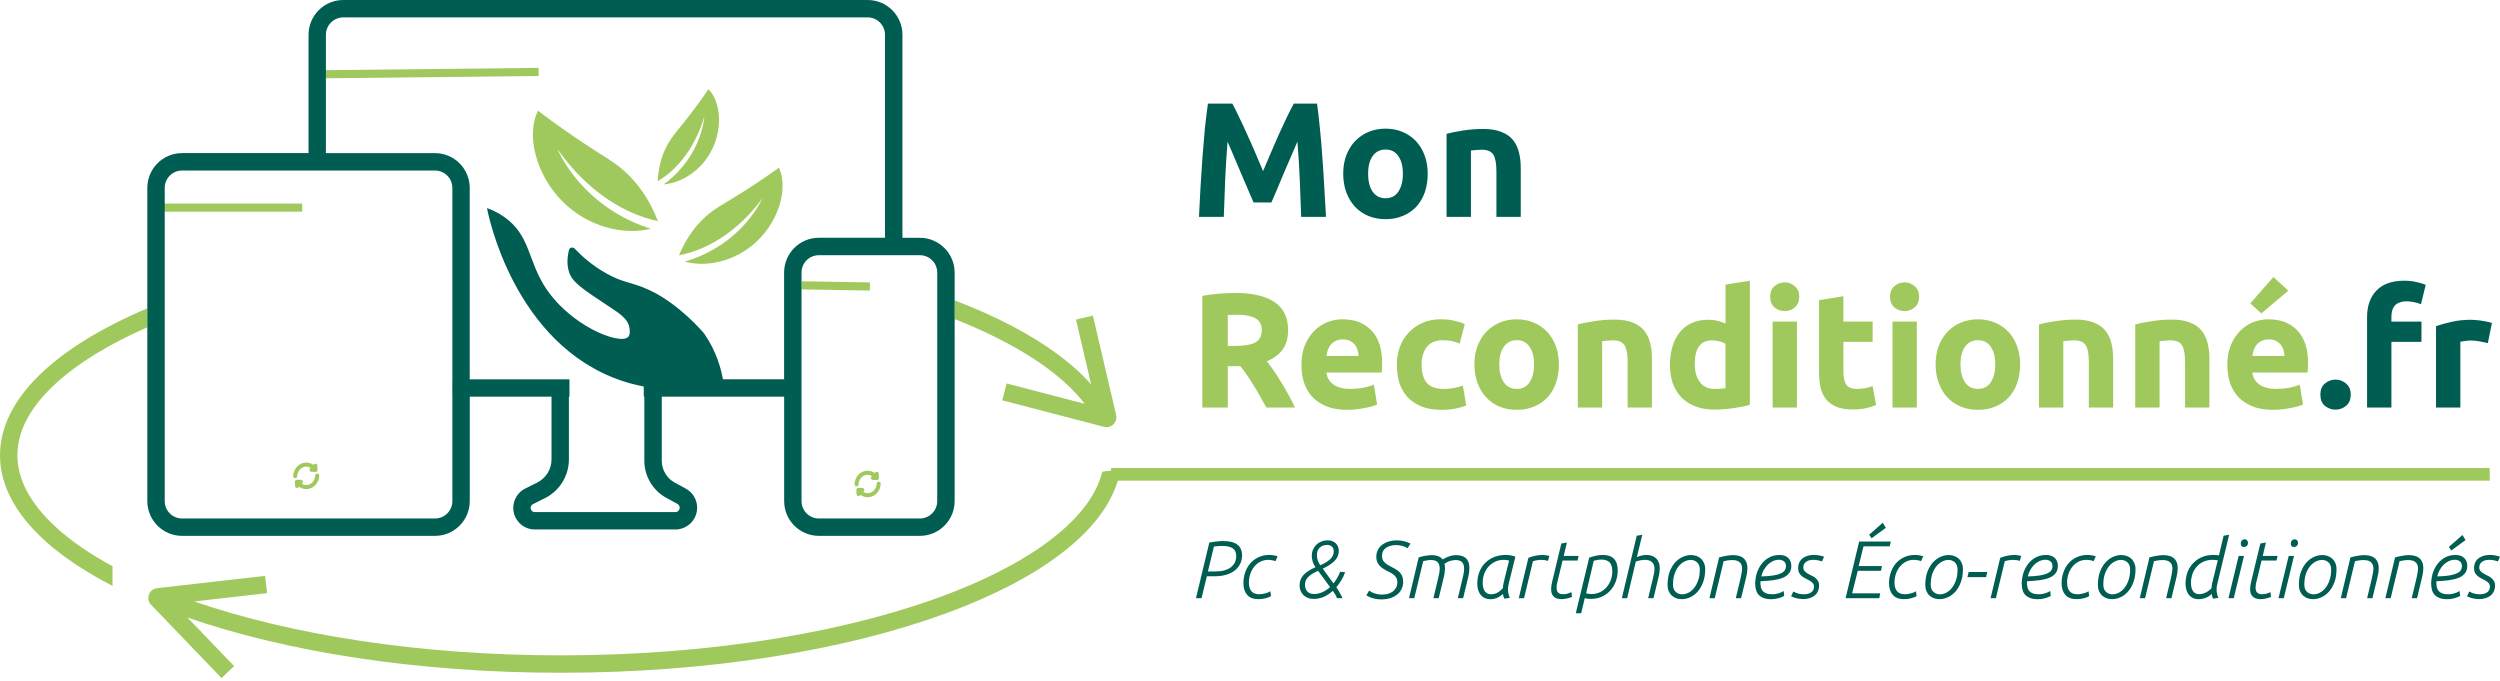
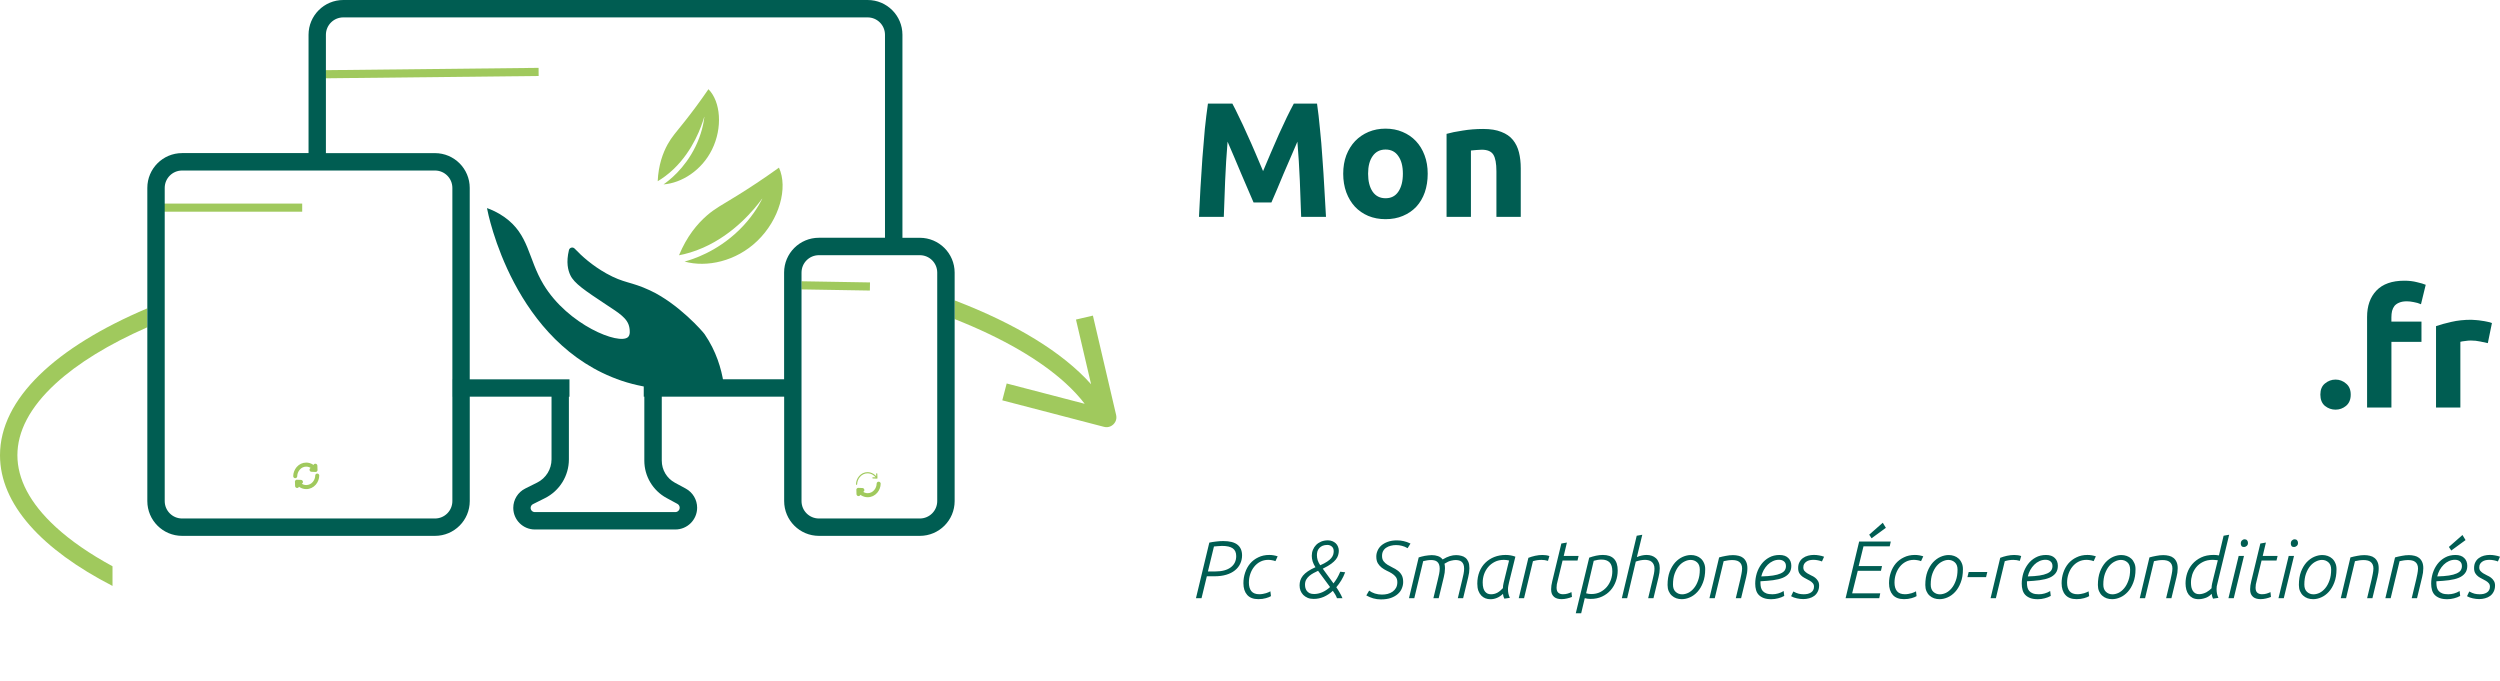
<svg xmlns="http://www.w3.org/2000/svg" width="400" height="109" viewBox="0 0 400 109" fill="none">
-   <path d="M86.068 17.717C89.127 20.032 91.845 21.896 94.054 23.343C97.159 25.368 98.398 25.997 99.997 27.457C101.843 29.143 103.822 31.627 105.273 35.384C103.937 35.099 102.334 34.612 100.561 33.781C94.458 30.911 90.638 25.919 89.242 23.912C89.228 23.889 89.196 23.898 89.209 23.921C89.907 25.395 91.248 27.77 93.65 30.213C97.935 34.571 102.646 36.146 104.148 36.592C99.781 37.694 94.045 36.321 89.972 32.201C85.733 27.926 84.158 21.616 86.068 17.717Z" fill="#A0C95D" />
  <path d="M91.032 40.012C91.133 39.599 91.653 39.466 91.946 39.778C93.099 40.995 94.766 42.488 97.016 43.751C99.891 45.362 100.869 45.009 103.973 46.451C108.561 48.586 112.455 53.059 112.736 53.468C114.6 56.191 115.422 59.001 115.771 61.27C114.081 61.771 111.61 62.322 108.584 62.368C108.584 62.368 104.061 62.473 99.469 60.921C82.156 55.061 78.073 34.166 77.917 33.294C78.606 33.537 79.607 33.964 80.672 34.708C84.695 37.533 84.461 41.381 86.964 45.523C90.876 51.998 99.083 55.254 100.483 53.932C100.878 53.56 100.759 52.793 100.708 52.458C100.47 50.919 99.009 50.079 96.957 48.719C93.567 46.474 91.859 45.326 91.253 44.026C90.876 43.236 90.559 41.969 91.032 40.012Z" fill="#005D52" />
  <path d="M124.634 26.824C122.095 28.651 119.845 30.116 118.017 31.251C115.445 32.844 114.426 33.331 113.094 34.488C111.56 35.825 109.893 37.813 108.64 40.844C109.737 40.637 111.051 40.275 112.511 39.627C117.539 37.409 120.749 33.414 121.925 31.806C121.939 31.788 121.962 31.797 121.953 31.816C121.356 33 120.217 34.911 118.21 36.858C114.633 40.325 110.761 41.514 109.531 41.85C113.071 42.832 117.764 41.827 121.167 38.548C124.708 35.145 126.118 30.038 124.634 26.824Z" fill="#A0C95D" />
  <path d="M113.351 14.273C111.955 16.311 110.678 18.006 109.622 19.342C108.139 21.216 107.514 21.854 106.835 23.071C106.054 24.481 105.351 26.401 105.232 28.995C105.99 28.545 106.871 27.921 107.781 27.053C110.922 24.049 112.235 20.219 112.676 18.709C112.681 18.69 112.699 18.69 112.699 18.709C112.575 19.751 112.24 21.478 111.271 23.462C109.544 27.002 106.991 28.926 106.164 29.505C109.057 29.285 112.281 27.273 113.925 23.921C115.643 20.44 115.317 16.261 113.351 14.273Z" fill="#A0C95D" />
  <path d="M197.178 16.578C197.49 17.152 197.848 17.869 198.248 18.723C198.666 19.558 199.093 20.472 199.529 21.469C199.984 22.447 200.425 23.448 200.861 24.477C201.297 25.506 201.706 26.474 202.092 27.379C202.477 26.474 202.886 25.506 203.322 24.477C203.759 23.448 204.195 22.447 204.631 21.469C205.086 20.477 205.513 19.558 205.912 18.723C206.33 17.869 206.698 17.152 207.01 16.578H210.725C210.9 17.781 211.056 19.131 211.194 20.633C211.35 22.116 211.483 23.664 211.584 25.285C211.708 26.888 211.809 28.5 211.896 30.121C212.002 31.742 212.089 33.266 212.158 34.695H208.186C208.135 32.936 208.062 31.016 207.974 28.941C207.887 26.865 207.759 24.775 207.584 22.668C207.272 23.398 206.923 24.21 206.537 25.101C206.151 25.992 205.77 26.879 205.384 27.77C205.017 28.66 204.659 29.515 204.314 30.332C203.965 31.136 203.671 31.824 203.423 32.398H200.572C200.328 31.824 200.03 31.136 199.681 30.332C199.332 29.515 198.964 28.66 198.583 27.77C198.216 26.879 197.844 25.992 197.458 25.101C197.072 24.21 196.728 23.402 196.411 22.668C196.237 24.775 196.108 26.869 196.021 28.941C195.933 31.016 195.865 32.931 195.809 34.695H191.837C191.906 33.266 191.984 31.742 192.071 30.121C192.177 28.5 192.283 26.888 192.384 25.285C192.508 23.664 192.636 22.112 192.774 20.633C192.93 19.136 193.095 17.781 193.27 16.578H197.178ZM228.433 27.797C228.433 28.876 228.277 29.873 227.965 30.777C227.652 31.668 227.198 32.435 226.605 33.078C226.013 33.707 225.296 34.194 224.461 34.543C223.643 34.892 222.716 35.067 221.687 35.067C220.677 35.067 219.754 34.892 218.913 34.543C218.096 34.194 217.389 33.707 216.796 33.078C216.204 32.435 215.74 31.668 215.409 30.777C215.079 29.873 214.913 28.876 214.913 27.797C214.913 26.718 215.079 25.73 215.409 24.844C215.758 23.953 216.227 23.196 216.819 22.571C217.43 21.942 218.142 21.455 218.964 21.106C219.799 20.757 220.709 20.583 221.682 20.583C222.674 20.583 223.583 20.757 224.401 21.106C225.237 21.455 225.953 21.942 226.545 22.571C227.138 23.2 227.602 23.958 227.932 24.844C228.268 25.73 228.433 26.718 228.433 27.797ZM224.461 27.797C224.461 26.594 224.217 25.652 223.73 24.973C223.262 24.275 222.578 23.926 221.691 23.926C220.805 23.926 220.112 24.275 219.625 24.973C219.138 25.652 218.895 26.594 218.895 27.797C218.895 29 219.138 29.96 219.625 30.672C220.112 31.37 220.801 31.719 221.691 31.719C222.582 31.719 223.262 31.37 223.73 30.672C224.217 29.96 224.461 29 224.461 27.797ZM231.45 21.418C232.111 21.226 232.965 21.051 234.013 20.895C235.06 20.72 236.157 20.633 237.305 20.633C238.472 20.633 239.441 20.789 240.207 21.102C240.993 21.4 241.613 21.827 242.063 22.383C242.517 22.938 242.839 23.604 243.032 24.371C243.225 25.138 243.321 25.992 243.321 26.934V34.699H239.427V27.407C239.427 26.153 239.261 25.262 238.931 24.739C238.6 24.215 237.98 23.953 237.076 23.953C236.795 23.953 236.502 23.972 236.185 24.004C235.872 24.022 235.592 24.045 235.349 24.082V34.699H231.45V21.418ZM376.116 63.139C376.116 63.924 375.863 64.526 375.358 64.944C374.871 65.343 374.311 65.545 373.686 65.545C373.057 65.545 372.492 65.343 371.987 64.944C371.5 64.526 371.257 63.924 371.257 63.139C371.257 62.354 371.5 61.761 371.987 61.362C372.492 60.944 373.057 60.733 373.686 60.733C374.315 60.733 374.871 60.944 375.358 61.362C375.863 61.761 376.116 62.354 376.116 63.139ZM384.694 44.912C385.424 44.912 386.099 44.99 386.705 45.147C387.316 45.284 387.784 45.427 388.115 45.565L387.357 48.678C387.008 48.522 386.627 48.407 386.205 48.338C385.805 48.251 385.429 48.21 385.08 48.21C384.611 48.21 384.207 48.279 383.876 48.421C383.564 48.545 383.312 48.719 383.119 48.944C382.944 49.169 382.816 49.44 382.728 49.757C382.659 50.069 382.623 50.409 382.623 50.777V51.456H387.435V54.699H382.627V65.21H378.733V50.726C378.733 48.949 379.229 47.535 380.226 46.492C381.236 45.436 382.724 44.912 384.694 44.912ZM398.053 54.901C397.704 54.813 397.295 54.726 396.822 54.639C396.354 54.533 395.844 54.483 395.307 54.483C395.063 54.483 394.765 54.51 394.416 54.561C394.085 54.597 393.832 54.639 393.658 54.689V65.201H389.764V52.182C390.462 51.939 391.279 51.714 392.221 51.502C393.18 51.277 394.241 51.163 395.412 51.163C395.623 51.163 395.876 51.181 396.17 51.213C396.468 51.231 396.762 51.264 397.061 51.319C397.359 51.355 397.653 51.406 397.952 51.475C398.25 51.525 398.503 51.599 398.709 51.686L398.053 54.901ZM193.49 86.817C193.821 86.748 194.175 86.688 194.551 86.647C194.937 86.596 195.323 86.569 195.713 86.569C196.751 86.569 197.513 86.766 198 87.157C198.487 87.547 198.73 88.116 198.73 88.856C198.73 89.343 198.629 89.793 198.432 90.201C198.239 90.61 197.959 90.964 197.582 91.262C197.215 91.561 196.76 91.79 196.209 91.956C195.658 92.121 195.033 92.204 194.326 92.204H193.095L192.246 95.707H191.355L193.49 86.817ZM194.446 91.432C195.511 91.432 196.333 91.216 196.916 90.78C197.499 90.344 197.793 89.742 197.793 88.975C197.793 88.41 197.61 87.992 197.242 87.735C196.875 87.474 196.301 87.345 195.516 87.345C195.291 87.345 195.061 87.359 194.836 87.386C194.62 87.405 194.418 87.423 194.234 87.437L193.265 91.437H194.446V91.432ZM203.355 95.381C203.18 95.496 202.909 95.602 202.542 95.707C202.184 95.813 201.784 95.864 201.339 95.864C200.544 95.864 199.947 95.638 199.548 95.184C199.148 94.729 198.946 94.109 198.946 93.315C198.946 92.722 199.038 92.158 199.222 91.616C199.405 91.065 199.672 90.582 200.021 90.165C200.379 89.747 200.815 89.416 201.329 89.173C201.844 88.92 202.427 88.791 203.079 88.791C203.534 88.791 203.979 88.865 204.425 89.012L204.071 89.783C203.869 89.705 203.671 89.655 203.469 89.627C203.276 89.591 203.088 89.577 202.909 89.577C202.445 89.577 202.023 89.678 201.642 89.875C201.265 90.068 200.944 90.335 200.673 90.674C200.402 91.005 200.195 91.395 200.044 91.836C199.897 92.272 199.823 92.732 199.823 93.223C199.823 93.797 199.952 94.252 200.213 94.582C200.484 94.913 200.911 95.078 201.495 95.078C201.678 95.078 201.862 95.06 202.046 95.028C202.239 94.991 202.413 94.954 202.569 94.908C202.725 94.858 202.868 94.803 202.987 94.752C203.111 94.702 203.198 94.651 203.263 94.61L203.355 95.381ZM213.912 95.707C213.843 95.505 213.751 95.312 213.637 95.12C213.522 94.927 213.398 94.734 213.255 94.532C212.801 94.95 212.314 95.271 211.791 95.501C211.276 95.717 210.744 95.827 210.197 95.827C209.83 95.827 209.508 95.772 209.228 95.657C208.948 95.533 208.714 95.377 208.521 95.189C208.328 94.986 208.181 94.757 208.075 94.495C207.979 94.233 207.933 93.953 207.933 93.659C207.933 93.379 207.974 93.113 208.052 92.86C208.14 92.599 208.277 92.346 208.47 92.103C208.672 91.859 208.934 91.629 209.256 91.409C209.586 91.184 209.99 90.964 210.473 90.757C210.271 90.454 210.124 90.146 210.027 89.843C209.931 89.531 209.885 89.223 209.885 88.929C209.885 88.589 209.944 88.273 210.068 87.974C210.192 87.671 210.362 87.409 210.578 87.189C210.803 86.964 211.074 86.785 211.391 86.651C211.712 86.523 212.071 86.454 212.461 86.454C212.723 86.454 212.957 86.495 213.168 86.583C213.384 86.67 213.572 86.789 213.728 86.936C213.885 87.083 214.004 87.262 214.082 87.474C214.169 87.676 214.211 87.891 214.211 88.126C214.211 88.351 214.174 88.585 214.105 88.819C214.045 89.044 213.921 89.278 213.738 89.513C213.563 89.737 213.315 89.972 212.994 90.206C212.681 90.44 212.268 90.679 211.763 90.927L211.644 90.991L213.357 93.342C213.559 93.09 213.747 92.81 213.931 92.507C214.114 92.194 214.284 91.85 214.44 91.473L215.226 91.565C215.051 92.034 214.84 92.47 214.596 92.874C214.353 93.264 214.091 93.627 213.811 93.958C214.004 94.238 214.179 94.513 214.335 94.794C214.5 95.064 214.652 95.368 214.794 95.707H213.912ZM210.261 95.042C210.679 95.042 211.106 94.95 211.543 94.766C211.979 94.582 212.401 94.302 212.81 93.93L210.89 91.326C210.656 91.441 210.413 91.561 210.16 91.694C209.917 91.822 209.692 91.978 209.481 92.153C209.279 92.328 209.113 92.53 208.985 92.755C208.861 92.98 208.801 93.246 208.801 93.554C208.801 93.728 208.824 93.903 208.865 94.077C208.916 94.252 208.994 94.412 209.099 94.559C209.214 94.697 209.361 94.817 209.545 94.913C209.733 95 209.977 95.042 210.261 95.042ZM210.707 88.819C210.707 89.09 210.748 89.37 210.835 89.655C210.932 89.935 211.065 90.197 211.239 90.44C211.703 90.238 212.071 90.045 212.351 89.852C212.64 89.659 212.856 89.471 213.003 89.292C213.159 89.099 213.265 88.911 213.315 88.732C213.366 88.548 213.393 88.369 213.393 88.195C213.393 87.864 213.292 87.616 213.095 87.451C212.893 87.276 212.654 87.189 212.374 87.189C212.084 87.189 211.836 87.23 211.63 87.317C211.419 87.405 211.244 87.524 211.106 87.671C210.969 87.818 210.863 87.992 210.794 88.195C210.739 88.392 210.707 88.603 210.707 88.819ZM219.065 94.495C219.317 94.688 219.62 94.844 219.979 94.963C220.346 95.078 220.723 95.133 221.117 95.133C221.43 95.133 221.733 95.097 222.018 95.028C222.316 94.95 222.573 94.83 222.803 94.674C223.037 94.509 223.225 94.302 223.363 94.059C223.501 93.806 223.574 93.503 223.574 93.159C223.574 92.81 223.492 92.525 223.326 92.309C223.161 92.093 222.95 91.905 222.697 91.749C222.454 91.593 222.183 91.45 221.884 91.317C221.595 91.18 221.329 91.014 221.072 90.821C220.828 90.628 220.621 90.399 220.456 90.128C220.291 89.848 220.208 89.49 220.208 89.044C220.208 88.732 220.272 88.419 220.406 88.116C220.534 87.804 220.736 87.524 221.007 87.281C221.287 87.037 221.632 86.84 222.04 86.693C222.458 86.537 222.95 86.459 223.519 86.459C223.896 86.459 224.245 86.5 224.58 86.578C224.92 86.647 225.287 86.78 225.678 86.968L225.218 87.712C224.915 87.529 224.608 87.405 224.304 87.331C224.006 87.253 223.694 87.212 223.363 87.212C223.074 87.212 222.798 87.249 222.527 87.317C222.266 87.377 222.031 87.478 221.82 87.616C221.609 87.744 221.439 87.924 221.31 88.153C221.186 88.369 221.127 88.635 221.127 88.952C221.127 89.301 221.209 89.586 221.375 89.802C221.54 90.018 221.751 90.206 222.004 90.362C222.256 90.518 222.527 90.665 222.817 90.808C223.106 90.936 223.372 91.101 223.629 91.29C223.882 91.473 224.093 91.708 224.259 91.997C224.424 92.286 224.507 92.658 224.507 93.122C224.507 93.462 224.438 93.802 224.295 94.141C224.167 94.472 223.951 94.771 223.657 95.032C223.368 95.294 223 95.505 222.546 95.671C222.1 95.827 221.563 95.905 220.938 95.905C220.52 95.905 220.112 95.85 219.708 95.735C219.317 95.62 218.95 95.464 218.61 95.267L219.065 94.495ZM226.991 89.186C227.12 89.145 227.271 89.099 227.436 89.058C227.602 89.016 227.776 88.975 227.96 88.938C228.144 88.902 228.332 88.879 228.52 88.86C228.713 88.833 228.897 88.819 229.071 88.819C229.439 88.819 229.769 88.87 230.063 88.975C230.366 89.072 230.619 89.251 230.821 89.513C231.266 89.251 231.652 89.072 231.983 88.975C232.323 88.87 232.653 88.819 232.975 88.819C233.273 88.819 233.544 88.856 233.797 88.925C234.058 88.984 234.283 89.095 234.476 89.251C234.669 89.407 234.821 89.623 234.936 89.889C235.05 90.16 235.105 90.504 235.105 90.922C235.105 91.147 235.087 91.386 235.055 91.629C235.018 91.864 234.972 92.103 234.913 92.35L234.1 95.712H233.25L233.971 92.704C234.04 92.415 234.104 92.126 234.169 91.827C234.228 91.528 234.26 91.248 234.26 90.977C234.26 90.707 234.224 90.486 234.155 90.311C234.086 90.128 233.985 89.986 233.856 89.88C233.732 89.774 233.59 89.705 233.425 89.669C233.259 89.627 233.08 89.604 232.887 89.604C232.704 89.604 232.465 89.641 232.166 89.71C231.877 89.77 231.528 89.93 231.119 90.192C231.17 90.417 231.197 90.66 231.197 90.922C231.197 91.147 231.179 91.386 231.147 91.629C231.11 91.864 231.064 92.103 231.005 92.35L230.192 95.712H229.342L230.063 92.704C230.132 92.415 230.196 92.126 230.261 91.827C230.32 91.528 230.352 91.248 230.352 90.977C230.352 90.707 230.316 90.486 230.247 90.311C230.178 90.128 230.077 89.986 229.948 89.88C229.824 89.774 229.682 89.705 229.517 89.669C229.351 89.627 229.172 89.604 228.979 89.604C228.777 89.604 228.566 89.623 228.341 89.655C228.116 89.692 227.905 89.733 227.712 89.783L226.288 95.707H225.439L226.991 89.186ZM241.452 89.682C241.296 89.646 241.153 89.623 241.02 89.604C240.892 89.586 240.754 89.577 240.616 89.577C240.074 89.577 239.597 89.682 239.179 89.889C238.761 90.1 238.407 90.371 238.118 90.711C237.829 91.051 237.608 91.437 237.452 91.873C237.305 92.309 237.232 92.755 237.232 93.205C237.232 93.563 237.268 93.861 237.337 94.105C237.406 94.339 237.503 94.532 237.627 94.679C237.751 94.817 237.888 94.922 238.045 94.991C238.21 95.051 238.384 95.083 238.568 95.083C238.926 95.083 239.261 95 239.574 94.835C239.886 94.66 240.185 94.417 240.465 94.105C240.465 93.871 240.501 93.6 240.57 93.292C240.639 92.989 240.703 92.713 240.768 92.47L241.452 89.682ZM240.694 95.785C240.644 95.68 240.593 95.565 240.552 95.432C240.515 95.294 240.492 95.152 240.474 95.014C240.171 95.312 239.845 95.528 239.505 95.666C239.174 95.804 238.83 95.877 238.472 95.877C238.191 95.877 237.925 95.831 237.673 95.735C237.42 95.638 237.2 95.492 237.007 95.29C236.814 95.088 236.658 94.83 236.538 94.518C236.423 94.197 236.368 93.815 236.368 93.379C236.368 92.681 236.483 92.052 236.708 91.483C236.933 90.918 237.25 90.436 237.65 90.045C238.058 89.646 238.54 89.333 239.087 89.118C239.643 88.902 240.249 88.791 240.906 88.791C241.447 88.791 241.966 88.883 242.462 89.067L241.457 93.131C241.406 93.347 241.36 93.554 241.328 93.746C241.291 93.939 241.277 94.123 241.277 94.298C241.277 94.532 241.3 94.757 241.342 94.963C241.383 95.175 241.466 95.404 241.576 95.657L240.694 95.785ZM244.543 89.251C244.873 89.122 245.236 89.012 245.626 88.925C246.026 88.837 246.421 88.796 246.802 88.796C247.004 88.796 247.192 88.81 247.376 88.837C247.56 88.865 247.734 88.906 247.9 88.966L247.679 89.737C247.339 89.632 246.99 89.581 246.632 89.581C246.407 89.581 246.177 89.6 245.952 89.632C245.727 89.669 245.498 89.719 245.273 89.788L243.849 95.712H243L244.543 89.251ZM249.814 86.964L250.705 86.808L250.196 88.952H252.574L252.405 89.682H250.012L249.213 92.989C249.172 93.145 249.13 93.315 249.093 93.499C249.066 93.673 249.052 93.848 249.052 94.022C249.052 94.412 249.149 94.688 249.341 94.844C249.534 95 249.773 95.078 250.062 95.078C250.343 95.078 250.581 95.046 250.783 94.986C250.995 94.927 251.211 94.844 251.436 94.739L251.514 95.51C251.279 95.606 251.013 95.689 250.715 95.758C250.425 95.827 250.141 95.864 249.851 95.864C249.626 95.864 249.41 95.836 249.213 95.785C249.011 95.735 248.832 95.648 248.676 95.524C248.529 95.4 248.405 95.239 248.308 95.042C248.221 94.84 248.18 94.587 248.18 94.284C248.18 93.907 248.239 93.476 248.363 92.989L249.814 86.964ZM253.778 94.927C254.049 95.005 254.324 95.046 254.6 95.046C255.142 95.046 255.619 94.941 256.037 94.734C256.455 94.518 256.809 94.238 257.098 93.898C257.387 93.549 257.603 93.163 257.75 92.736C257.897 92.3 257.97 91.859 257.97 91.414C257.97 90.762 257.828 90.284 257.539 89.99C257.249 89.687 256.818 89.531 256.244 89.531C256.042 89.531 255.84 89.549 255.628 89.581C255.426 89.618 255.22 89.664 254.999 89.724L253.778 94.927ZM254.274 89.223C254.641 89.095 255.004 88.989 255.371 88.911C255.739 88.833 256.097 88.791 256.455 88.791C258.039 88.791 258.834 89.618 258.834 91.276C258.834 91.859 258.737 92.429 258.544 92.975C258.352 93.526 258.071 94.013 257.695 94.44C257.327 94.858 256.877 95.193 256.336 95.446C255.803 95.698 255.192 95.827 254.503 95.827C254.163 95.827 253.851 95.785 253.562 95.707L252.988 98.127H252.124L254.274 89.223ZM260.345 95.707H259.495L261.874 85.719L262.765 85.563L261.901 89.131C262.452 88.906 262.967 88.791 263.458 88.791C263.757 88.791 264.028 88.833 264.28 88.92C264.533 89.007 264.753 89.136 264.946 89.31C265.139 89.485 265.286 89.705 265.391 89.976C265.506 90.238 265.561 90.55 265.561 90.918C265.561 91.143 265.543 91.382 265.511 91.625C265.474 91.859 265.428 92.098 265.368 92.346L264.556 95.707H263.706L264.427 92.7C264.496 92.41 264.56 92.121 264.625 91.822C264.684 91.524 264.716 91.244 264.716 90.973C264.716 90.711 264.675 90.495 264.588 90.321C264.51 90.137 264.4 89.995 264.262 89.889C264.133 89.774 263.972 89.696 263.793 89.655C263.61 89.604 263.417 89.577 263.219 89.577C262.967 89.577 262.71 89.604 262.448 89.655C262.195 89.705 261.956 89.774 261.727 89.852L260.345 95.707ZM267.678 93.54C267.678 94.054 267.821 94.44 268.11 94.702C268.399 94.963 268.744 95.092 269.143 95.092C269.456 95.092 269.782 95.014 270.112 94.858C270.443 94.692 270.746 94.449 271.012 94.128C271.293 93.797 271.518 93.384 271.692 92.888C271.876 92.392 271.968 91.809 271.968 91.138C271.968 90.624 271.825 90.238 271.536 89.976C271.247 89.715 270.902 89.586 270.503 89.586C270.19 89.586 269.864 89.669 269.534 89.834C269.203 89.99 268.895 90.234 268.62 90.564C268.349 90.886 268.124 91.294 267.94 91.795C267.766 92.282 267.678 92.869 267.678 93.54ZM272.831 91.069C272.831 91.887 272.712 92.599 272.477 93.2C272.252 93.802 271.954 94.302 271.586 94.702C271.228 95.092 270.829 95.386 270.383 95.579C269.947 95.772 269.515 95.868 269.088 95.868C268.785 95.868 268.491 95.822 268.211 95.726C267.94 95.629 267.701 95.487 267.49 95.294C267.279 95.101 267.114 94.867 266.994 94.587C266.87 94.298 266.81 93.967 266.81 93.595C266.81 92.778 266.925 92.066 267.15 91.464C267.384 90.863 267.683 90.367 268.041 89.972C268.409 89.581 268.808 89.287 269.244 89.095C269.69 88.902 270.126 88.805 270.553 88.805C270.856 88.805 271.146 88.851 271.417 88.948C271.697 89.044 271.94 89.186 272.147 89.379C272.358 89.572 272.523 89.811 272.643 90.1C272.771 90.38 272.831 90.702 272.831 91.069ZM275.058 89.186C275.398 89.09 275.761 89.007 276.142 88.938C276.528 88.86 276.904 88.819 277.281 88.819C277.593 88.819 277.892 88.856 278.172 88.925C278.452 88.984 278.695 89.099 278.902 89.264C279.113 89.43 279.278 89.65 279.398 89.917C279.522 90.188 279.582 90.523 279.582 90.922C279.582 91.147 279.563 91.386 279.531 91.629C279.494 91.864 279.448 92.103 279.389 92.35L278.576 95.712H277.726L278.447 92.704C278.516 92.415 278.576 92.126 278.631 91.827C278.691 91.528 278.727 91.248 278.737 90.977C278.737 90.707 278.695 90.486 278.608 90.311C278.53 90.137 278.415 89.999 278.268 89.894C278.13 89.788 277.965 89.715 277.772 89.673C277.579 89.632 277.382 89.609 277.171 89.609C276.946 89.609 276.711 89.627 276.477 89.659C276.243 89.692 276.009 89.737 275.784 89.788L274.36 95.712H273.511L275.058 89.186ZM286.612 90.532C286.612 91.019 286.488 91.418 286.245 91.721C286.011 92.024 285.675 92.272 285.239 92.451C284.812 92.626 284.293 92.75 283.682 92.833C283.081 92.911 282.41 92.966 281.671 93.003V93.278C281.671 93.531 281.699 93.765 281.749 93.985C281.8 94.201 281.896 94.394 282.038 94.559C282.176 94.716 282.369 94.844 282.612 94.941C282.865 95.037 283.186 95.083 283.581 95.083C283.885 95.083 284.192 95.042 284.495 94.954C284.808 94.867 285.106 94.739 285.386 94.564L285.478 95.349C285.18 95.514 284.853 95.643 284.495 95.73C284.137 95.827 283.774 95.873 283.411 95.873C282.934 95.873 282.525 95.813 282.195 95.689C281.873 95.565 281.607 95.395 281.395 95.179C281.193 94.963 281.051 94.702 280.964 94.394C280.877 94.091 280.835 93.756 280.835 93.388C280.835 92.833 280.918 92.277 281.083 91.726C281.258 91.175 281.51 90.683 281.841 90.247C282.172 89.811 282.576 89.462 283.058 89.2C283.545 88.929 284.1 88.796 284.72 88.796C285.331 88.796 285.795 88.957 286.121 89.278C286.447 89.591 286.612 90.008 286.612 90.532ZM284.638 89.563C284.289 89.563 283.963 89.636 283.655 89.783C283.352 89.921 283.076 90.114 282.833 90.357C282.589 90.601 282.374 90.886 282.195 91.207C282.02 91.528 281.891 91.868 281.804 92.227C282.544 92.208 283.168 92.162 283.673 92.084C284.178 92.006 284.583 91.896 284.89 91.758C285.202 91.62 285.427 91.455 285.556 91.262C285.685 91.06 285.754 90.835 285.754 90.582C285.754 90.243 285.648 89.99 285.441 89.825C285.235 89.65 284.973 89.563 284.638 89.563ZM286.934 94.637C287.255 94.812 287.54 94.931 287.783 94.991C288.027 95.051 288.302 95.083 288.605 95.083C288.821 95.083 289.032 95.06 289.234 95.019C289.437 94.968 289.611 94.89 289.758 94.798C289.905 94.702 290.024 94.578 290.112 94.417C290.199 94.261 290.24 94.077 290.24 93.866C290.24 93.641 290.176 93.453 290.043 93.306C289.919 93.159 289.763 93.03 289.574 92.924C289.391 92.81 289.189 92.704 288.973 92.599C288.757 92.493 288.55 92.373 288.357 92.231C288.174 92.093 288.018 91.919 287.889 91.708C287.765 91.496 287.705 91.23 287.705 90.895C287.705 90.518 287.774 90.201 287.917 89.939C288.054 89.669 288.243 89.453 288.477 89.287C288.711 89.113 288.982 88.989 289.29 88.906C289.597 88.824 289.91 88.787 290.231 88.787C290.511 88.787 290.787 88.814 291.053 88.865C291.333 88.906 291.6 88.98 291.852 89.076L291.512 89.834C291.329 89.756 291.122 89.696 290.883 89.65C290.649 89.6 290.406 89.572 290.153 89.572C289.942 89.572 289.74 89.595 289.538 89.636C289.345 89.678 289.175 89.756 289.028 89.857C288.881 89.953 288.757 90.077 288.66 90.238C288.573 90.385 288.532 90.569 288.532 90.789C288.532 91.014 288.592 91.202 288.716 91.349C288.844 91.496 289.005 91.629 289.184 91.74C289.368 91.855 289.57 91.96 289.786 92.066C290.011 92.162 290.217 92.277 290.401 92.419C290.585 92.557 290.736 92.727 290.86 92.929C290.989 93.122 291.058 93.37 291.058 93.673C291.058 94.059 290.984 94.389 290.837 94.665C290.699 94.945 290.511 95.17 290.277 95.345C290.043 95.519 289.772 95.643 289.464 95.726C289.161 95.813 288.844 95.854 288.523 95.854C288.183 95.854 287.843 95.813 287.503 95.735C287.163 95.666 286.856 95.551 286.576 95.395L286.934 94.637ZM297.464 86.647H302.524L302.355 87.418H298.157L297.386 90.569H301.124L300.954 91.326H297.243L296.343 94.936H300.839L300.683 95.707H295.296L297.464 86.647ZM301.739 84.452L299.452 86.123L299.071 85.549L301.243 83.639L301.739 84.452ZM306.653 95.381C306.478 95.496 306.207 95.602 305.84 95.707C305.482 95.813 305.082 95.864 304.637 95.864C303.842 95.864 303.245 95.638 302.846 95.184C302.446 94.729 302.244 94.109 302.244 93.315C302.244 92.722 302.336 92.158 302.52 91.616C302.704 91.065 302.97 90.582 303.319 90.165C303.677 89.747 304.113 89.416 304.628 89.173C305.142 88.92 305.725 88.791 306.377 88.791C306.832 88.791 307.277 88.865 307.723 89.012L307.369 89.783C307.167 89.705 306.97 89.655 306.768 89.627C306.575 89.591 306.387 89.577 306.207 89.577C305.744 89.577 305.321 89.678 304.94 89.875C304.563 90.068 304.242 90.335 303.971 90.674C303.7 91.005 303.493 91.395 303.342 91.836C303.195 92.272 303.121 92.732 303.121 93.223C303.121 93.797 303.25 94.252 303.512 94.582C303.783 94.913 304.21 95.078 304.793 95.078C304.977 95.078 305.16 95.06 305.344 95.028C305.537 94.991 305.712 94.954 305.868 94.908C306.024 94.858 306.166 94.803 306.286 94.752C306.41 94.702 306.501 94.651 306.561 94.61L306.653 95.381ZM308.917 93.54C308.917 94.054 309.059 94.44 309.349 94.702C309.638 94.963 309.982 95.092 310.382 95.092C310.694 95.092 311.02 95.014 311.351 94.858C311.681 94.692 311.985 94.449 312.251 94.128C312.531 93.797 312.756 93.384 312.931 92.888C313.114 92.392 313.206 91.809 313.206 91.138C313.206 90.624 313.064 90.238 312.774 89.976C312.485 89.715 312.141 89.586 311.741 89.586C311.429 89.586 311.103 89.669 310.772 89.834C310.442 89.99 310.134 90.234 309.858 90.564C309.587 90.886 309.362 91.294 309.179 91.795C309.004 92.282 308.917 92.869 308.917 93.54ZM314.069 91.069C314.069 91.887 313.95 92.599 313.716 93.2C313.491 93.802 313.192 94.302 312.825 94.702C312.467 95.092 312.067 95.386 311.622 95.579C311.186 95.772 310.754 95.868 310.327 95.868C310.024 95.868 309.73 95.822 309.45 95.726C309.179 95.629 308.94 95.487 308.729 95.294C308.517 95.101 308.352 94.867 308.233 94.587C308.109 94.298 308.049 93.967 308.049 93.595C308.049 92.778 308.164 92.066 308.389 91.464C308.623 90.863 308.922 90.367 309.28 89.972C309.647 89.581 310.047 89.287 310.483 89.095C310.928 88.902 311.365 88.805 311.792 88.805C312.095 88.805 312.384 88.851 312.655 88.948C312.935 89.044 313.179 89.186 313.385 89.379C313.596 89.572 313.762 89.811 313.881 90.1C314.01 90.38 314.069 90.702 314.069 91.069ZM314.988 91.515H317.968L317.771 92.337H314.79L314.988 91.515ZM320.035 89.251C320.365 89.122 320.728 89.012 321.119 88.925C321.518 88.837 321.913 88.796 322.294 88.796C322.496 88.796 322.685 88.81 322.868 88.837C323.052 88.865 323.226 88.906 323.392 88.966L323.171 89.737C322.831 89.632 322.482 89.581 322.124 89.581C321.899 89.581 321.67 89.6 321.445 89.632C321.22 89.669 320.99 89.719 320.765 89.788L319.341 95.712H318.492L320.035 89.251ZM329.256 90.532C329.256 91.019 329.132 91.418 328.889 91.721C328.654 92.024 328.319 92.272 327.883 92.451C327.456 92.626 326.937 92.75 326.326 92.833C325.725 92.911 325.054 92.966 324.315 93.003V93.278C324.315 93.531 324.342 93.765 324.393 93.985C324.443 94.201 324.54 94.394 324.682 94.559C324.82 94.716 325.013 94.844 325.256 94.941C325.509 95.037 325.83 95.083 326.225 95.083C326.528 95.083 326.836 95.042 327.139 94.954C327.451 94.867 327.75 94.739 328.03 94.564L328.122 95.349C327.823 95.514 327.497 95.643 327.139 95.73C326.781 95.827 326.418 95.873 326.055 95.873C325.578 95.873 325.169 95.813 324.838 95.689C324.517 95.565 324.25 95.395 324.039 95.179C323.837 94.963 323.695 94.702 323.608 94.394C323.52 94.091 323.479 93.756 323.479 93.388C323.479 92.833 323.562 92.277 323.727 91.726C323.901 91.175 324.154 90.683 324.485 90.247C324.815 89.811 325.219 89.462 325.702 89.2C326.188 88.929 326.744 88.796 327.364 88.796C327.975 88.796 328.439 88.957 328.765 89.278C329.091 89.591 329.256 90.008 329.256 90.532ZM327.281 89.563C326.932 89.563 326.606 89.636 326.299 89.783C325.996 89.921 325.72 90.114 325.477 90.357C325.233 90.601 325.017 90.886 324.838 91.207C324.664 91.528 324.535 91.868 324.448 92.227C325.187 92.208 325.812 92.162 326.317 92.084C326.822 92.006 327.226 91.896 327.534 91.758C327.846 91.62 328.071 91.455 328.2 91.262C328.328 91.06 328.397 90.835 328.397 90.582C328.397 90.243 328.292 89.99 328.085 89.825C327.878 89.65 327.612 89.563 327.281 89.563ZM334.266 95.381C334.092 95.496 333.821 95.602 333.453 95.707C333.095 95.813 332.696 95.864 332.25 95.864C331.456 95.864 330.859 95.638 330.459 95.184C330.06 94.729 329.858 94.109 329.858 93.315C329.858 92.722 329.949 92.158 330.133 91.616C330.317 91.065 330.583 90.582 330.932 90.165C331.29 89.747 331.727 89.416 332.241 89.173C332.755 88.92 333.339 88.791 333.991 88.791C334.445 88.791 334.891 88.865 335.336 89.012L334.983 89.783C334.781 89.705 334.583 89.655 334.381 89.627C334.188 89.591 334 89.577 333.821 89.577C333.357 89.577 332.934 89.678 332.553 89.875C332.177 90.068 331.855 90.335 331.584 90.674C331.313 91.005 331.107 91.395 330.955 91.836C330.808 92.272 330.735 92.732 330.735 93.223C330.735 93.797 330.863 94.252 331.125 94.582C331.396 94.913 331.823 95.078 332.406 95.078C332.59 95.078 332.774 95.06 332.957 95.028C333.15 94.991 333.325 94.954 333.481 94.908C333.637 94.858 333.779 94.803 333.899 94.752C334.023 94.702 334.11 94.651 334.174 94.61L334.266 95.381ZM336.53 93.54C336.53 94.054 336.673 94.44 336.962 94.702C337.251 94.963 337.596 95.092 337.995 95.092C338.307 95.092 338.633 95.014 338.964 94.858C339.295 94.692 339.598 94.449 339.864 94.128C340.144 93.797 340.369 93.384 340.544 92.888C340.728 92.392 340.819 91.809 340.819 91.138C340.819 90.624 340.677 90.238 340.388 89.976C340.098 89.715 339.754 89.586 339.354 89.586C339.042 89.586 338.716 89.669 338.385 89.834C338.055 89.99 337.747 90.234 337.472 90.564C337.201 90.886 336.976 91.294 336.792 91.795C336.617 92.282 336.53 92.869 336.53 93.54ZM341.683 91.069C341.683 91.887 341.563 92.599 341.329 93.2C341.104 93.802 340.806 94.302 340.438 94.702C340.08 95.092 339.681 95.386 339.235 95.579C338.799 95.772 338.367 95.868 337.94 95.868C337.637 95.868 337.343 95.822 337.063 95.726C336.792 95.629 336.553 95.487 336.342 95.294C336.131 95.101 335.965 94.867 335.846 94.587C335.722 94.298 335.662 93.967 335.662 93.595C335.662 92.778 335.777 92.066 336.002 91.464C336.236 90.863 336.535 90.367 336.893 89.972C337.26 89.581 337.66 89.287 338.096 89.095C338.542 88.902 338.978 88.805 339.405 88.805C339.708 88.805 339.997 88.851 340.268 88.948C340.548 89.044 340.792 89.186 340.998 89.379C341.21 89.572 341.375 89.811 341.494 90.1C341.623 90.38 341.683 90.702 341.683 91.069ZM343.91 89.186C344.25 89.09 344.613 89.007 344.994 88.938C345.38 88.86 345.756 88.819 346.133 88.819C346.445 88.819 346.743 88.856 347.024 88.925C347.304 88.984 347.547 89.099 347.754 89.264C347.965 89.43 348.13 89.65 348.25 89.917C348.374 90.188 348.433 90.523 348.433 90.922C348.433 91.147 348.415 91.386 348.383 91.629C348.346 91.864 348.3 92.103 348.24 92.35L347.428 95.712H346.578L347.299 92.704C347.368 92.415 347.428 92.126 347.483 91.827C347.542 91.528 347.579 91.248 347.588 90.977C347.588 90.707 347.547 90.486 347.46 90.311C347.382 90.137 347.267 89.999 347.12 89.894C346.982 89.788 346.817 89.715 346.624 89.673C346.431 89.632 346.234 89.609 346.022 89.609C345.797 89.609 345.563 89.627 345.329 89.659C345.095 89.692 344.861 89.737 344.636 89.788L343.212 95.712H342.362L343.91 89.186ZM354.853 89.641C354.729 89.623 354.596 89.609 354.449 89.6C354.302 89.581 354.165 89.572 354.045 89.572C353.434 89.572 352.906 89.687 352.465 89.912C352.029 90.128 351.666 90.417 351.382 90.775C351.101 91.124 350.895 91.515 350.752 91.951C350.624 92.378 350.555 92.8 350.555 93.218C350.555 93.48 350.578 93.724 350.619 93.949C350.67 94.164 350.748 94.362 350.853 94.536C350.959 94.702 351.092 94.835 351.258 94.927C351.423 95.023 351.625 95.069 351.859 95.069C352.075 95.069 352.282 95.037 352.475 94.977C352.677 94.918 352.86 94.844 353.026 94.757C353.2 94.66 353.356 94.555 353.494 94.445C353.632 94.33 353.751 94.224 353.848 94.118C353.848 93.894 353.88 93.641 353.939 93.361C353.999 93.072 354.068 92.778 354.151 92.47L354.853 89.641ZM354.082 95.785C354.04 95.698 353.995 95.583 353.953 95.446C353.912 95.299 353.88 95.152 353.861 95.014C353.783 95.101 353.678 95.198 353.549 95.303C353.425 95.4 353.278 95.492 353.104 95.579C352.929 95.657 352.732 95.721 352.516 95.776C352.3 95.836 352.057 95.868 351.795 95.868C351.418 95.868 351.097 95.804 350.826 95.671C350.564 95.533 350.348 95.349 350.174 95.12C350.009 94.895 349.884 94.628 349.806 94.321C349.728 94.008 349.687 93.682 349.687 93.338C349.687 92.787 349.774 92.245 349.949 91.703C350.132 91.161 350.408 90.679 350.771 90.252C351.147 89.816 351.616 89.462 352.181 89.191C352.745 88.92 353.416 88.787 354.183 88.787C354.463 88.787 354.743 88.814 355.032 88.865L355.776 85.715L356.667 85.558L354.784 93.365C354.743 93.522 354.706 93.673 354.679 93.825C354.66 93.972 354.651 94.118 354.651 94.256C354.651 94.509 354.674 94.748 354.716 94.977C354.757 95.207 354.84 95.432 354.95 95.657L354.082 95.785ZM358.187 88.952H359.037L357.402 95.712H356.552L358.187 88.952ZM358.527 86.978C358.527 86.752 358.587 86.583 358.711 86.468C358.839 86.344 358.982 86.284 359.129 86.284C359.303 86.284 359.436 86.339 359.533 86.454C359.629 86.56 359.675 86.697 359.675 86.872C359.675 87.083 359.606 87.244 359.464 87.354C359.326 87.469 359.184 87.524 359.046 87.524C358.872 87.524 358.743 87.478 358.656 87.382C358.568 87.276 358.527 87.143 358.527 86.978ZM361.654 86.964L362.545 86.808L362.036 88.952H364.414L364.245 89.682H361.852L361.053 92.989C361.012 93.145 360.97 93.315 360.934 93.499C360.906 93.673 360.892 93.848 360.892 94.022C360.892 94.412 360.989 94.688 361.181 94.844C361.374 95 361.613 95.078 361.902 95.078C362.183 95.078 362.421 95.046 362.623 94.986C362.835 94.927 363.051 94.844 363.276 94.739L363.354 95.51C363.119 95.606 362.853 95.689 362.555 95.758C362.265 95.827 361.981 95.864 361.691 95.864C361.466 95.864 361.25 95.836 361.053 95.785C360.851 95.735 360.672 95.648 360.516 95.524C360.369 95.4 360.245 95.239 360.148 95.042C360.061 94.84 360.02 94.587 360.02 94.284C360.02 93.907 360.079 93.476 360.203 92.989L361.654 86.964ZM366.192 88.952H367.041L365.406 95.712H364.557L366.192 88.952ZM366.531 86.978C366.531 86.752 366.591 86.583 366.715 86.468C366.844 86.344 366.986 86.284 367.133 86.284C367.308 86.284 367.441 86.339 367.537 86.454C367.634 86.56 367.68 86.697 367.68 86.872C367.68 87.083 367.611 87.244 367.468 87.354C367.331 87.469 367.188 87.524 367.05 87.524C366.876 87.524 366.747 87.478 366.66 87.382C366.573 87.276 366.531 87.143 366.531 86.978ZM368.694 93.54C368.694 94.054 368.837 94.44 369.126 94.702C369.415 94.963 369.76 95.092 370.159 95.092C370.472 95.092 370.798 95.014 371.128 94.858C371.459 94.692 371.762 94.449 372.028 94.128C372.309 93.797 372.534 93.384 372.708 92.888C372.892 92.392 372.984 91.809 372.984 91.138C372.984 90.624 372.841 90.238 372.552 89.976C372.263 89.715 371.918 89.586 371.519 89.586C371.206 89.586 370.88 89.669 370.55 89.834C370.219 89.99 369.911 90.234 369.636 90.564C369.365 90.886 369.14 91.294 368.956 91.795C368.782 92.282 368.694 92.869 368.694 93.54ZM373.842 91.069C373.842 91.887 373.723 92.599 373.489 93.2C373.264 93.802 372.965 94.302 372.598 94.702C372.24 95.092 371.84 95.386 371.395 95.579C370.958 95.772 370.527 95.868 370.1 95.868C369.797 95.868 369.503 95.822 369.223 95.726C368.952 95.629 368.713 95.487 368.502 95.294C368.29 95.101 368.125 94.867 368.006 94.587C367.882 94.298 367.822 93.967 367.822 93.595C367.822 92.778 367.937 92.066 368.162 91.464C368.396 90.863 368.694 90.367 369.053 89.972C369.42 89.581 369.82 89.287 370.256 89.095C370.701 88.902 371.137 88.805 371.565 88.805C371.868 88.805 372.157 88.851 372.428 88.948C372.708 89.044 372.951 89.186 373.158 89.379C373.369 89.572 373.535 89.811 373.654 90.1C373.783 90.38 373.842 90.702 373.842 91.069ZM376.07 89.186C376.409 89.09 376.772 89.007 377.153 88.938C377.539 88.86 377.916 88.819 378.292 88.819C378.605 88.819 378.903 88.856 379.183 88.925C379.463 88.984 379.707 89.099 379.913 89.264C380.125 89.43 380.29 89.65 380.409 89.917C380.533 90.188 380.593 90.523 380.593 90.922C380.593 91.147 380.575 91.386 380.542 91.629C380.506 91.864 380.46 92.103 380.4 92.35L379.587 95.712H378.738L379.459 92.704C379.528 92.415 379.587 92.126 379.642 91.827C379.702 91.528 379.739 91.248 379.748 90.977C379.748 90.707 379.707 90.486 379.619 90.311C379.541 90.137 379.427 89.999 379.28 89.894C379.142 89.788 378.977 89.715 378.784 89.673C378.591 89.632 378.393 89.609 378.182 89.609C377.957 89.609 377.723 89.627 377.489 89.659C377.254 89.696 377.02 89.737 376.795 89.788L375.372 95.712H374.522L376.07 89.186ZM383.206 89.186C383.546 89.09 383.909 89.007 384.29 88.938C384.675 88.86 385.052 88.819 385.429 88.819C385.741 88.819 386.039 88.856 386.32 88.925C386.6 88.984 386.843 89.099 387.05 89.264C387.261 89.43 387.426 89.65 387.546 89.917C387.67 90.188 387.729 90.523 387.729 90.922C387.729 91.147 387.711 91.386 387.679 91.629C387.642 91.864 387.596 92.103 387.536 92.35L386.724 95.712H385.874L386.595 92.704C386.664 92.415 386.724 92.126 386.779 91.827C386.838 91.528 386.875 91.248 386.884 90.977C386.884 90.707 386.843 90.486 386.756 90.311C386.678 90.137 386.563 89.999 386.416 89.894C386.278 89.788 386.113 89.715 385.92 89.673C385.727 89.632 385.53 89.609 385.318 89.609C385.093 89.609 384.859 89.627 384.625 89.659C384.391 89.692 384.157 89.737 383.932 89.788L382.508 95.712H381.658L383.206 89.186ZM394.765 90.532C394.765 91.019 394.641 91.418 394.397 91.721C394.163 92.024 393.828 92.272 393.392 92.451C392.965 92.626 392.446 92.75 391.835 92.833C391.233 92.911 390.563 92.966 389.823 93.003V93.278C389.823 93.531 389.851 93.765 389.901 93.985C389.952 94.201 390.048 94.394 390.191 94.559C390.329 94.716 390.521 94.844 390.765 94.941C391.017 95.037 391.339 95.083 391.734 95.083C392.037 95.083 392.345 95.042 392.648 94.954C392.96 94.867 393.258 94.739 393.539 94.564L393.63 95.349C393.332 95.514 393.006 95.643 392.648 95.73C392.289 95.827 391.927 95.873 391.564 95.873C391.086 95.873 390.678 95.813 390.347 95.689C390.025 95.565 389.759 95.395 389.548 95.179C389.346 94.963 389.203 94.702 389.116 94.394C389.029 94.091 388.988 93.756 388.988 93.388C388.988 92.833 389.07 92.277 389.236 91.726C389.41 91.175 389.663 90.683 389.993 90.247C390.324 89.811 390.728 89.462 391.21 89.2C391.697 88.929 392.253 88.796 392.873 88.796C393.483 88.796 393.947 88.957 394.273 89.278C394.599 89.591 394.765 90.008 394.765 90.532ZM392.79 89.563C392.441 89.563 392.115 89.636 391.807 89.783C391.504 89.921 391.229 90.114 390.985 90.357C390.742 90.601 390.526 90.886 390.347 91.207C390.172 91.528 390.044 91.868 389.957 92.227C390.696 92.208 391.32 92.162 391.826 92.084C392.331 92.006 392.735 91.896 393.043 91.758C393.355 91.62 393.58 91.455 393.708 91.262C393.837 91.06 393.906 90.835 393.906 90.582C393.906 90.243 393.8 89.99 393.594 89.825C393.387 89.65 393.121 89.563 392.79 89.563ZM394.489 86.413L392.202 88.084L391.821 87.51L393.993 85.6L394.489 86.413ZM395.082 94.637C395.403 94.812 395.688 94.931 395.931 94.991C396.175 95.051 396.45 95.083 396.753 95.083C396.969 95.083 397.18 95.06 397.382 95.019C397.584 94.968 397.759 94.89 397.906 94.798C398.053 94.702 398.172 94.578 398.259 94.417C398.347 94.261 398.388 94.077 398.388 93.866C398.388 93.641 398.324 93.453 398.191 93.306C398.067 93.159 397.91 93.03 397.722 92.924C397.538 92.81 397.336 92.704 397.121 92.599C396.905 92.493 396.698 92.373 396.505 92.231C396.321 92.093 396.165 91.919 396.037 91.708C395.913 91.496 395.853 91.23 395.853 90.895C395.853 90.518 395.922 90.201 396.064 89.939C396.202 89.669 396.39 89.453 396.625 89.287C396.859 89.113 397.13 88.989 397.437 88.906C397.74 88.828 398.057 88.787 398.379 88.787C398.659 88.787 398.934 88.814 399.201 88.865C399.481 88.906 399.747 88.98 400 89.076L399.66 89.834C399.476 89.756 399.27 89.696 399.031 89.65C398.797 89.6 398.553 89.572 398.301 89.572C398.09 89.572 397.887 89.595 397.685 89.636C397.492 89.678 397.323 89.756 397.176 89.857C397.029 89.953 396.905 90.077 396.808 90.238C396.721 90.385 396.68 90.569 396.68 90.789C396.68 91.014 396.739 91.202 396.863 91.349C396.992 91.496 397.153 91.629 397.332 91.74C397.515 91.855 397.718 91.96 397.933 92.066C398.158 92.162 398.365 92.277 398.549 92.419C398.732 92.557 398.884 92.727 399.008 92.929C399.137 93.122 399.205 93.37 399.205 93.673C399.205 94.059 399.132 94.389 398.985 94.665C398.847 94.945 398.659 95.17 398.425 95.345C398.191 95.519 397.92 95.643 397.612 95.726C397.309 95.813 396.992 95.854 396.671 95.854C396.331 95.854 395.991 95.813 395.651 95.735C395.311 95.666 395.003 95.551 394.723 95.395L395.082 94.637Z" fill="#005D52" />
-   <path d="M197.675 46.874C200.393 46.874 202.478 47.361 203.925 48.339C205.371 49.298 206.097 50.796 206.097 52.835C206.097 54.107 205.798 55.145 205.206 55.948C204.632 56.733 203.796 57.353 202.694 57.803C203.061 58.258 203.443 58.782 203.847 59.374C204.246 59.948 204.641 60.559 205.022 61.206C205.422 61.835 205.808 62.497 206.175 63.195C206.542 63.874 206.882 64.545 207.194 65.206H202.621C202.29 64.614 201.95 64.012 201.601 63.401C201.27 62.791 200.921 62.198 200.554 61.624C200.205 61.05 199.856 60.508 199.507 60.003C199.158 59.48 198.809 59.011 198.46 58.593H196.449V65.206H192.371V47.347C193.262 47.172 194.175 47.048 195.117 46.979C196.072 46.91 196.926 46.874 197.675 46.874ZM197.909 50.355C197.61 50.355 197.344 50.364 197.096 50.382C196.871 50.401 196.651 50.419 196.444 50.433V55.346H197.597C199.13 55.346 200.228 55.154 200.889 54.773C201.551 54.387 201.881 53.735 201.881 52.812C201.881 51.921 201.541 51.296 200.862 50.929C200.2 50.543 199.218 50.355 197.909 50.355ZM208.228 58.432C208.228 57.211 208.411 56.15 208.779 55.241C209.165 54.318 209.66 53.551 210.271 52.94C210.882 52.329 211.58 51.87 212.361 51.553C213.164 51.241 213.982 51.085 214.818 51.085C216.769 51.085 218.312 51.687 219.447 52.89C220.581 54.075 221.146 55.829 221.146 58.143C221.146 58.368 221.137 58.621 221.118 58.901C221.1 59.163 221.081 59.397 221.068 59.608H212.232C212.319 60.412 212.696 61.045 213.357 61.519C214.019 61.987 214.909 62.226 216.025 62.226C216.742 62.226 217.435 62.166 218.115 62.042C218.813 61.904 219.378 61.739 219.814 61.546L220.337 64.71C220.126 64.816 219.851 64.921 219.502 65.022C219.153 65.124 218.762 65.215 218.326 65.284C217.908 65.371 217.454 65.44 216.967 65.495C216.48 65.55 215.989 65.573 215.502 65.573C214.267 65.573 213.183 65.39 212.26 65.022C211.355 64.655 210.597 64.159 209.987 63.53C209.394 62.887 208.949 62.125 208.655 61.257C208.365 60.384 208.228 59.443 208.228 58.432ZM217.38 56.945C217.362 56.614 217.302 56.292 217.196 55.976C217.109 55.663 216.962 55.383 216.751 55.14C216.558 54.897 216.305 54.694 215.993 54.538C215.695 54.382 215.323 54.304 214.868 54.304C214.432 54.304 214.055 54.382 213.743 54.538C213.431 54.676 213.169 54.869 212.958 55.112C212.746 55.356 212.581 55.645 212.462 55.976C212.356 56.288 212.278 56.614 212.228 56.945H217.38ZM223.497 58.327C223.497 57.335 223.653 56.403 223.965 55.53C224.296 54.639 224.769 53.872 225.375 53.23C225.986 52.568 226.725 52.045 227.598 51.659C228.47 51.273 229.462 51.085 230.578 51.085C231.308 51.085 231.983 51.154 232.59 51.296C233.2 51.42 233.793 51.599 234.367 51.847L233.554 54.961C233.187 54.823 232.787 54.699 232.351 54.593C231.915 54.488 231.428 54.437 230.886 54.437C229.733 54.437 228.875 54.795 228.296 55.507C227.74 56.224 227.46 57.165 227.46 58.331C227.46 59.571 227.722 60.527 228.245 61.206C228.787 61.886 229.719 62.226 231.042 62.226C231.51 62.226 232.02 62.184 232.558 62.097C233.099 62.01 233.595 61.872 234.05 61.679L234.601 64.871C234.146 65.064 233.582 65.229 232.902 65.367C232.222 65.505 231.474 65.578 230.652 65.578C229.398 65.578 228.314 65.394 227.41 65.027C226.505 64.641 225.752 64.132 225.159 63.484C224.585 62.841 224.158 62.079 223.878 61.211C223.626 60.315 223.497 59.356 223.497 58.327ZM249.425 58.304C249.425 59.383 249.269 60.38 248.956 61.284C248.644 62.175 248.19 62.942 247.597 63.585C247.005 64.214 246.288 64.701 245.453 65.05C244.635 65.399 243.708 65.573 242.679 65.573C241.669 65.573 240.745 65.399 239.905 65.05C239.088 64.701 238.38 64.214 237.788 63.585C237.196 62.942 236.732 62.175 236.401 61.284C236.071 60.38 235.905 59.383 235.905 58.304C235.905 57.225 236.071 56.237 236.401 55.351C236.75 54.46 237.219 53.703 237.811 53.078C238.422 52.449 239.134 51.962 239.956 51.613C240.791 51.264 241.701 51.09 242.674 51.09C243.666 51.09 244.575 51.264 245.393 51.613C246.229 51.962 246.945 52.449 247.537 53.078C248.13 53.707 248.594 54.465 248.924 55.351C249.255 56.237 249.425 57.22 249.425 58.304ZM245.453 58.304C245.453 57.101 245.209 56.159 244.722 55.48C244.254 54.782 243.57 54.433 242.683 54.433C241.797 54.433 241.104 54.782 240.617 55.48C240.13 56.159 239.887 57.101 239.887 58.304C239.887 59.507 240.13 60.467 240.617 61.179C241.104 61.877 241.793 62.226 242.683 62.226C243.574 62.226 244.254 61.877 244.722 61.179C245.205 60.462 245.453 59.502 245.453 58.304ZM252.442 51.921C253.103 51.728 253.957 51.553 255.004 51.397C256.052 51.223 257.149 51.135 258.297 51.135C259.464 51.135 260.433 51.292 261.199 51.604C261.985 51.902 262.605 52.329 263.055 52.885C263.509 53.441 263.831 54.107 264.024 54.873C264.217 55.64 264.313 56.495 264.313 57.436V65.201H260.419V57.909C260.419 56.655 260.253 55.764 259.923 55.241C259.592 54.717 258.972 54.456 258.068 54.456C257.787 54.456 257.493 54.474 257.177 54.506C256.864 54.525 256.584 54.547 256.341 54.584V65.201H252.447V51.921H252.442ZM271.16 58.226C271.16 59.429 271.431 60.398 271.973 61.128C272.515 61.858 273.314 62.226 274.379 62.226C274.728 62.226 275.05 62.217 275.348 62.198C275.647 62.161 275.89 62.129 276.078 62.093V55.007C275.835 54.851 275.514 54.717 275.109 54.616C274.724 54.511 274.333 54.46 273.934 54.46C272.083 54.46 271.16 55.714 271.16 58.226ZM279.973 64.761C279.624 64.866 279.224 64.972 278.769 65.073C278.315 65.16 277.837 65.238 277.332 65.307C276.845 65.376 276.34 65.431 275.817 65.463C275.311 65.514 274.825 65.541 274.352 65.541C273.217 65.541 272.207 65.376 271.321 65.045C270.43 64.715 269.681 64.242 269.071 63.636C268.46 63.006 267.991 62.258 267.661 61.385C267.348 60.495 267.192 59.502 267.192 58.405C267.192 57.289 267.33 56.288 267.61 55.397C267.89 54.492 268.29 53.725 268.813 53.096C269.337 52.467 269.971 51.99 270.724 51.659C271.491 51.328 272.363 51.163 273.337 51.163C273.879 51.163 274.356 51.214 274.774 51.319C275.21 51.425 275.647 51.572 276.083 51.765V45.542L279.977 44.913V64.761H279.973ZM287.513 65.206H283.619V51.452H287.513V65.206ZM287.881 47.475C287.881 48.192 287.646 48.757 287.173 49.175C286.719 49.574 286.181 49.776 285.552 49.776C284.923 49.776 284.377 49.574 283.904 49.175C283.449 48.757 283.224 48.192 283.224 47.475C283.224 46.759 283.449 46.203 283.904 45.804C284.372 45.386 284.923 45.175 285.552 45.175C286.181 45.175 286.719 45.386 287.173 45.804C287.646 46.203 287.881 46.764 287.881 47.475ZM291.049 48.026L294.943 47.397V51.452H299.623V54.694H294.943V59.53C294.943 60.347 295.081 61.004 295.361 61.491C295.66 61.978 296.243 62.221 297.111 62.221C297.529 62.221 297.956 62.184 298.392 62.115C298.847 62.028 299.256 61.913 299.623 61.776L300.174 64.807C299.706 64.999 299.182 65.165 298.603 65.303C298.029 65.44 297.322 65.514 296.486 65.514C295.421 65.514 294.544 65.376 293.846 65.096C293.148 64.797 292.592 64.398 292.174 63.893C291.756 63.369 291.458 62.74 291.283 62.01C291.127 61.28 291.049 60.467 291.049 59.576V48.026ZM306.69 65.206H302.796V51.452H306.69V65.206ZM307.058 47.475C307.058 48.192 306.824 48.757 306.351 49.175C305.896 49.574 305.359 49.776 304.73 49.776C304.1 49.776 303.554 49.574 303.081 49.175C302.626 48.757 302.401 48.192 302.401 47.475C302.401 46.759 302.626 46.203 303.081 45.804C303.549 45.386 304.1 45.175 304.73 45.175C305.359 45.175 305.896 45.386 306.351 45.804C306.824 46.203 307.058 46.764 307.058 47.475ZM323.218 58.304C323.218 59.383 323.062 60.38 322.75 61.284C322.437 62.175 321.983 62.942 321.39 63.585C320.798 64.214 320.081 64.701 319.246 65.05C318.428 65.399 317.501 65.573 316.472 65.573C315.462 65.573 314.539 65.399 313.698 65.05C312.881 64.701 312.174 64.214 311.581 63.585C310.989 62.942 310.525 62.175 310.194 61.284C309.864 60.38 309.698 59.383 309.698 58.304C309.698 57.225 309.864 56.237 310.194 55.351C310.543 54.46 311.012 53.703 311.604 53.078C312.215 52.449 312.927 51.962 313.749 51.613C314.585 51.264 315.494 51.09 316.467 51.09C317.459 51.09 318.369 51.264 319.186 51.613C320.022 51.962 320.738 52.449 321.331 53.078C321.923 53.707 322.387 54.465 322.717 55.351C323.053 56.237 323.218 57.22 323.218 58.304ZM319.241 58.304C319.241 57.101 318.998 56.159 318.511 55.48C318.042 54.782 317.358 54.433 316.472 54.433C315.581 54.433 314.892 54.782 314.405 55.48C313.919 56.159 313.675 57.101 313.675 58.304C313.675 59.507 313.919 60.467 314.405 61.179C314.892 61.877 315.581 62.226 316.472 62.226C317.363 62.226 318.042 61.877 318.511 61.179C318.998 60.462 319.241 59.502 319.241 58.304ZM326.235 51.921C326.896 51.728 327.751 51.553 328.798 51.397C329.845 51.223 330.942 51.135 332.09 51.135C333.257 51.135 334.226 51.292 334.993 51.604C335.778 51.902 336.398 52.329 336.848 52.885C337.302 53.441 337.624 54.107 337.817 54.873C338.01 55.64 338.106 56.495 338.106 57.436V65.201H334.212V57.909C334.212 56.655 334.047 55.764 333.716 55.241C333.385 54.717 332.765 54.456 331.861 54.456C331.58 54.456 331.287 54.474 330.97 54.506C330.657 54.525 330.377 54.547 330.134 54.584V65.201H326.24V51.921H326.235ZM341.633 51.921C342.294 51.728 343.148 51.553 344.195 51.397C345.242 51.223 346.34 51.135 347.488 51.135C348.654 51.135 349.623 51.292 350.39 51.604C351.176 51.902 351.796 52.329 352.246 52.885C352.7 53.441 353.022 54.107 353.215 54.873C353.408 55.64 353.504 56.495 353.504 57.436V65.201H349.61V57.909C349.61 56.655 349.444 55.764 349.114 55.241C348.783 54.717 348.163 54.456 347.258 54.456C346.978 54.456 346.684 54.474 346.368 54.506C346.055 54.525 345.775 54.547 345.532 54.584V65.201H341.638V51.921H341.633ZM356.374 58.432C356.374 57.211 356.558 56.15 356.925 55.241C357.311 54.318 357.807 53.551 358.418 52.94C359.028 52.329 359.726 51.87 360.507 51.553C361.311 51.241 362.128 51.085 362.964 51.085C364.916 51.085 366.459 51.687 367.593 52.89C368.727 54.075 369.292 55.829 369.292 58.143C369.292 58.368 369.283 58.621 369.265 58.901C369.246 59.163 369.228 59.397 369.214 59.608H360.379C360.466 60.412 360.842 61.045 361.504 61.519C362.165 61.987 363.056 62.226 364.172 62.226C364.888 62.226 365.582 62.166 366.261 62.042C366.959 61.904 367.524 61.739 367.96 61.546L368.484 64.71C368.273 64.816 367.997 64.921 367.648 65.022C367.299 65.124 366.909 65.215 366.472 65.284C366.055 65.371 365.6 65.44 365.113 65.495C364.626 65.55 364.135 65.573 363.648 65.573C362.408 65.573 361.329 65.39 360.406 65.022C359.501 64.655 358.744 64.159 358.133 63.53C357.541 62.887 357.095 62.125 356.801 61.257C356.516 60.384 356.374 59.443 356.374 58.432ZM365.526 56.945C365.508 56.614 365.448 56.292 365.343 55.976C365.256 55.663 365.109 55.383 364.897 55.14C364.704 54.897 364.452 54.694 364.14 54.538C363.841 54.382 363.469 54.304 363.015 54.304C362.578 54.304 362.202 54.382 361.889 54.538C361.577 54.676 361.315 54.869 361.104 55.112C360.893 55.356 360.728 55.645 360.608 55.976C360.503 56.288 360.424 56.614 360.374 56.945H365.526ZM366.128 46.511L361.816 50.144L360.039 48.55L363.749 44.316L366.128 46.511Z" fill="#A0C95D" />
-   <path fill-rule="evenodd" clip-rule="evenodd" d="M398.356 76.906H177.775V74.887H398.356V76.906Z" fill="#A0C95D" />
  <path fill-rule="evenodd" clip-rule="evenodd" d="M86.183 12.156L51.966 12.528L51.956 11.228L86.174 10.856L86.183 12.156Z" fill="#A0C95D" />
  <path fill-rule="evenodd" clip-rule="evenodd" d="M48.352 33.872H26.08V32.573H48.352V33.872Z" fill="#A0C95D" />
  <path fill-rule="evenodd" clip-rule="evenodd" d="M139.178 46.488L128.23 46.304L128.253 45.004L139.201 45.188L139.178 46.488Z" fill="#A0C95D" />
-   <path fill-rule="evenodd" clip-rule="evenodd" d="M176.362 75.465C175.654 78.395 173.762 81.38 170.534 84.337C166.337 88.186 160.11 91.781 152.179 94.854C136.335 100.998 114.26 104.856 89.738 104.856C67.107 104.856 46.561 101.568 31.076 96.231L42.736 94.904L42.419 92.14L25.134 94.105C23.834 94.252 23.269 95.823 24.174 96.764L35.448 108.497L37.455 106.569L29.988 98.803C45.854 104.3 66.781 107.643 89.729 107.643C137.327 107.643 176.265 93.269 179.269 75.107L176.362 75.465Z" fill="#A0C95D" />
  <path fill-rule="evenodd" clip-rule="evenodd" d="M178.428 67.534C178.607 67.208 178.68 66.817 178.584 66.409L174.864 50.496L172.155 51.13L174.575 61.481C170.019 56.361 162.474 51.782 152.739 48.062V51.052C160.399 54.078 166.433 57.591 170.529 61.343C171.714 62.427 172.72 63.52 173.551 64.608L161.069 61.357L160.367 64.053L176.646 68.296C177.385 68.489 178.088 68.126 178.419 67.538L178.428 67.534C178.428 67.538 178.428 67.538 178.428 67.534Z" fill="#A0C95D" />
  <path fill-rule="evenodd" clip-rule="evenodd" d="M0 72.843C0 80.691 6.7 87.928 18.002 93.751V90.601C14.365 88.626 11.32 86.523 8.932 84.333C4.735 80.484 2.783 76.599 2.783 72.838C2.783 69.077 4.735 65.192 8.932 61.344C12.45 58.12 17.395 55.075 23.567 52.366V49.335C8.937 55.53 0 63.782 0 72.843Z" fill="#A0C95D" />
  <path d="M48.995 74.431C49.289 74.431 49.583 74.519 49.845 74.684C50.01 74.79 50.162 74.923 50.286 75.074L49.849 75.061C49.799 75.061 49.753 75.102 49.753 75.157C49.753 75.212 49.79 75.258 49.845 75.258L50.451 75.281C50.488 75.295 50.524 75.286 50.552 75.258C50.58 75.231 50.589 75.189 50.57 75.152L50.552 74.519C50.552 74.464 50.506 74.422 50.456 74.422C50.405 74.422 50.364 74.468 50.364 74.523C50.364 74.523 50.364 74.523 50.364 74.528L50.377 74.895C50.249 74.753 50.102 74.629 49.941 74.523C49.652 74.34 49.326 74.243 48.995 74.243C48.472 74.243 47.994 74.468 47.641 74.877C47.328 75.24 47.145 75.731 47.145 76.186C47.145 76.241 47.186 76.282 47.236 76.282C47.287 76.282 47.328 76.236 47.328 76.186C47.328 75.777 47.498 75.336 47.778 75.01C48.095 74.633 48.527 74.431 48.995 74.431Z" fill="#A0C95D" />
  <path fill-rule="evenodd" clip-rule="evenodd" d="M47.467 74.726C47.862 74.27 48.402 74.013 48.995 74.013C49.371 74.013 49.74 74.123 50.064 74.329L50.068 74.331C50.099 74.352 50.13 74.373 50.16 74.395C50.206 74.283 50.311 74.192 50.456 74.192C50.625 74.192 50.779 74.327 50.782 74.514L50.799 75.11C50.819 75.182 50.811 75.256 50.783 75.319C50.767 75.357 50.743 75.391 50.715 75.42C50.689 75.445 50.661 75.466 50.629 75.482L50.631 75.518L50.608 75.492C50.549 75.517 50.482 75.524 50.416 75.509L49.84 75.487C49.633 75.484 49.523 75.308 49.523 75.157C49.523 75.025 49.599 74.918 49.703 74.866C49.481 74.73 49.237 74.661 48.995 74.661C48.597 74.661 48.229 74.831 47.954 75.157L47.953 75.159C47.706 75.447 47.558 75.835 47.558 76.185C47.558 76.348 47.428 76.511 47.236 76.511C47.052 76.511 46.915 76.36 46.915 76.185C46.915 75.674 47.12 75.13 47.467 74.727L47.467 74.726ZM50.593 74.523C50.593 74.523 50.593 74.523 50.593 74.523V74.523Z" fill="#A0C95D" />
  <path d="M50.758 75.997C50.708 75.997 50.666 76.038 50.666 76.094C50.666 76.502 50.497 76.943 50.216 77.269C49.9 77.636 49.468 77.839 48.999 77.839C48.706 77.839 48.412 77.751 48.15 77.586C47.985 77.48 47.833 77.347 47.709 77.196L48.145 77.209C48.196 77.209 48.242 77.168 48.242 77.113C48.242 77.058 48.205 77.012 48.15 77.012L47.544 76.989C47.507 76.975 47.47 76.984 47.443 77.012C47.415 77.04 47.406 77.081 47.424 77.118L47.443 77.751C47.443 77.806 47.489 77.848 47.539 77.848C47.59 77.848 47.631 77.802 47.631 77.747C47.631 77.747 47.631 77.747 47.631 77.742L47.617 77.375C47.746 77.517 47.893 77.641 48.053 77.747C48.343 77.93 48.669 78.027 48.999 78.027C49.523 78.027 50.001 77.802 50.354 77.393C50.666 77.03 50.85 76.539 50.85 76.084C50.85 76.043 50.809 75.997 50.758 75.997Z" fill="#A0C95D" />
  <path fill-rule="evenodd" clip-rule="evenodd" d="M50.437 76.094C50.437 75.919 50.574 75.768 50.758 75.768C50.854 75.768 50.933 75.811 50.986 75.863C51.036 75.913 51.08 75.99 51.08 76.084C51.08 76.596 50.875 77.14 50.528 77.543L50.528 77.543C50.133 78 49.593 78.257 48.999 78.257C48.624 78.257 48.255 78.147 47.931 77.941L47.927 77.939C47.896 77.918 47.865 77.897 47.835 77.875C47.789 77.987 47.684 78.078 47.539 78.078C47.37 78.078 47.215 77.942 47.213 77.756L47.196 77.16C47.176 77.088 47.184 77.014 47.212 76.951C47.228 76.913 47.252 76.878 47.28 76.85C47.306 76.825 47.334 76.804 47.365 76.788L47.364 76.752L47.387 76.778C47.446 76.753 47.513 76.746 47.579 76.761L48.155 76.782C48.362 76.785 48.471 76.962 48.471 77.113C48.471 77.245 48.395 77.352 48.292 77.404C48.514 77.54 48.758 77.609 48.999 77.609C49.398 77.609 49.767 77.438 50.042 77.119C50.289 76.832 50.437 76.444 50.437 76.094ZM47.401 77.747C47.401 77.747 47.401 77.747 47.401 77.747V77.747Z" fill="#A0C95D" />
  <path d="M138.815 75.731C139.109 75.731 139.403 75.818 139.665 75.983C139.83 76.089 139.982 76.222 140.106 76.374L139.669 76.36C139.619 76.36 139.573 76.401 139.573 76.456C139.573 76.511 139.61 76.557 139.665 76.557L140.271 76.58C140.308 76.594 140.344 76.585 140.372 76.557C140.4 76.53 140.409 76.489 140.39 76.452L140.372 75.818C140.372 75.763 140.331 75.722 140.276 75.722C140.225 75.722 140.184 75.767 140.184 75.823L140.193 76.19C140.064 76.048 139.917 75.924 139.757 75.823C139.467 75.639 139.141 75.543 138.811 75.543C138.287 75.543 137.81 75.767 137.456 76.176C137.144 76.539 136.96 77.03 136.96 77.485C136.96 77.54 137.001 77.581 137.052 77.581C137.102 77.581 137.144 77.535 137.144 77.485C137.144 77.076 137.314 76.635 137.594 76.309C137.915 75.933 138.347 75.731 138.815 75.731Z" fill="#A0C95D" />
-   <path fill-rule="evenodd" clip-rule="evenodd" d="M137.282 76.026C137.677 75.569 138.217 75.313 138.811 75.313C139.186 75.313 139.555 75.423 139.879 75.629C139.913 75.65 139.947 75.672 139.98 75.695C140.025 75.584 140.13 75.492 140.275 75.492C140.456 75.492 140.599 75.634 140.601 75.814L140.619 76.41C140.638 76.482 140.63 76.555 140.603 76.619L140.603 76.619L140.603 76.619C140.586 76.657 140.563 76.691 140.534 76.72C140.506 76.748 140.473 76.771 140.437 76.787L140.438 76.804L140.427 76.792C140.368 76.816 140.302 76.824 140.236 76.809L139.659 76.787C139.453 76.784 139.343 76.607 139.343 76.457C139.343 76.325 139.419 76.218 139.523 76.166C139.301 76.03 139.056 75.96 138.815 75.96C138.417 75.96 138.048 76.131 137.768 76.459L137.768 76.459L137.768 76.459C137.521 76.746 137.373 77.135 137.373 77.485C137.373 77.648 137.243 77.811 137.052 77.811C136.867 77.811 136.73 77.66 136.73 77.485C136.73 76.974 136.935 76.43 137.282 76.026L137.282 76.026L137.282 76.026Z" fill="#A0C95D" />
  <path d="M140.583 77.297C140.533 77.297 140.491 77.343 140.491 77.393C140.491 77.802 140.322 78.243 140.041 78.569C139.725 78.936 139.293 79.138 138.824 79.138C138.531 79.138 138.237 79.051 137.975 78.886C137.81 78.78 137.658 78.647 137.534 78.495L137.97 78.509C138.021 78.509 138.067 78.468 138.067 78.413C138.067 78.358 138.03 78.312 137.975 78.312L137.369 78.289C137.332 78.275 137.295 78.284 137.268 78.312C137.24 78.339 137.231 78.381 137.249 78.417L137.268 79.051C137.268 79.106 137.309 79.148 137.364 79.148C137.415 79.148 137.456 79.102 137.456 79.046C137.456 79.046 137.456 79.046 137.456 79.042L137.447 78.675C137.575 78.817 137.722 78.941 137.883 79.046C138.172 79.23 138.498 79.327 138.829 79.327C139.353 79.327 139.83 79.102 140.184 78.693C140.496 78.33 140.68 77.839 140.68 77.384C140.675 77.343 140.634 77.297 140.583 77.297Z" fill="#A0C95D" />
  <path fill-rule="evenodd" clip-rule="evenodd" d="M140.262 77.393C140.262 77.231 140.392 77.067 140.584 77.067C140.68 77.067 140.758 77.111 140.809 77.16C140.858 77.208 140.899 77.277 140.908 77.359L140.91 77.371V77.384C140.91 77.896 140.705 78.44 140.358 78.843L140.358 78.843C139.963 79.3 139.423 79.556 138.829 79.556C138.454 79.556 138.085 79.447 137.76 79.24L137.757 79.239L137.757 79.239C137.725 79.217 137.693 79.195 137.661 79.172C137.616 79.285 137.51 79.377 137.364 79.377C137.184 79.377 137.041 79.235 137.038 79.055L137.021 78.46C137.002 78.387 137.009 78.314 137.037 78.25L137.037 78.25L137.037 78.25C137.054 78.213 137.077 78.178 137.106 78.15C137.134 78.121 137.167 78.098 137.203 78.082L137.202 78.061L137.216 78.076C137.274 78.053 137.339 78.046 137.404 78.061L137.981 78.082C138.187 78.085 138.297 78.262 138.297 78.413C138.297 78.545 138.221 78.651 138.117 78.704C138.339 78.839 138.583 78.909 138.825 78.909C139.224 78.909 139.593 78.738 139.868 78.419C140.114 78.132 140.262 77.743 140.262 77.393Z" fill="#A0C95D" />
  <path fill-rule="evenodd" clip-rule="evenodd" d="M147.173 38.047H144.39V5.566C144.39 2.489 141.897 0 138.824 0H54.933C51.856 0 49.367 2.494 49.367 5.566V24.495H29.138C26.061 24.495 23.572 26.989 23.572 30.061V80.172C23.572 83.249 26.066 85.738 29.138 85.738H69.596C72.673 85.738 75.162 83.244 75.162 80.172V63.47H88.245V73.499C88.245 75.07 87.359 76.507 85.954 77.21L84.034 78.169C82.863 78.753 82.124 79.951 82.124 81.26C82.124 83.171 83.671 84.718 85.582 84.718H108.056C109.98 84.718 111.542 83.157 111.542 81.233C111.542 79.951 110.839 78.776 109.714 78.169L107.983 77.233C106.688 76.535 105.884 75.18 105.884 73.706V63.47H125.465V80.172C125.465 83.249 127.959 85.738 131.031 85.738H147.178C150.254 85.738 152.743 83.244 152.743 80.172V43.613C152.739 40.541 150.245 38.047 147.173 38.047ZM72.379 80.176C72.379 81.715 71.134 82.959 69.596 82.959H29.138C27.6 82.959 26.355 81.715 26.355 80.176V30.066C26.355 28.527 27.6 27.283 29.138 27.283H69.596C71.134 27.283 72.379 28.527 72.379 30.066V60.687H72.37V63.47H72.379V80.176ZM103 60.687V63.47H103.092V73.706C103.092 76.199 104.46 78.491 106.651 79.68L108.382 80.617C108.607 80.741 108.75 80.975 108.75 81.233C108.75 81.618 108.437 81.935 108.047 81.935H85.572C85.2 81.935 84.902 81.632 84.902 81.265C84.902 81.012 85.044 80.778 85.274 80.663L87.194 79.703C89.54 78.528 91.023 76.13 91.023 73.504V63.474H91.115V60.691H75.157V30.066C75.157 26.989 72.664 24.5 69.591 24.5H52.145V5.566C52.145 4.027 53.39 2.783 54.928 2.783H138.815C140.354 2.783 141.598 4.027 141.598 5.566V38.042H131.022C127.945 38.042 125.456 40.536 125.456 43.608V60.682H103V60.687ZM149.956 80.176C149.956 81.715 148.711 82.959 147.173 82.959H131.027C129.488 82.959 128.244 81.715 128.244 80.176V43.613C128.244 42.074 129.488 40.83 131.027 40.83H147.173C148.711 40.83 149.956 42.074 149.956 43.613V80.176Z" fill="#005D52" />
</svg>